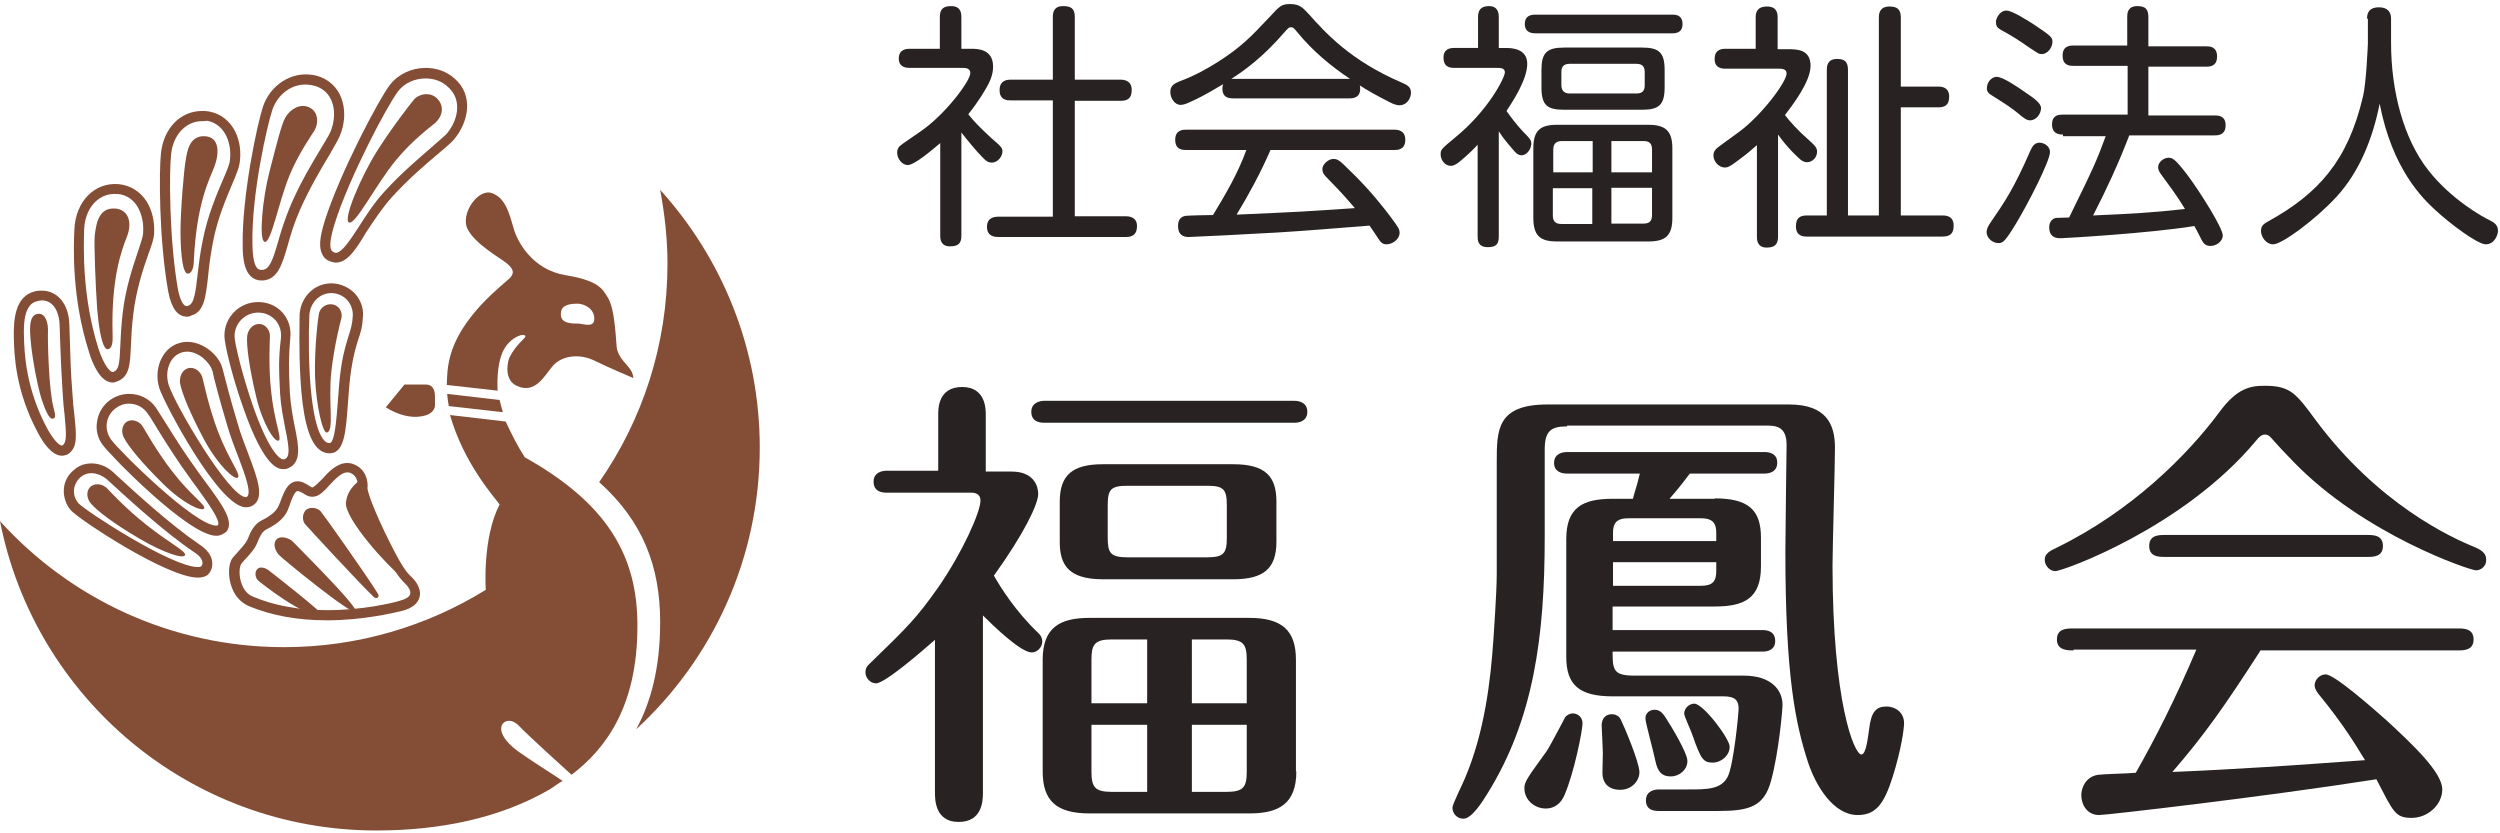
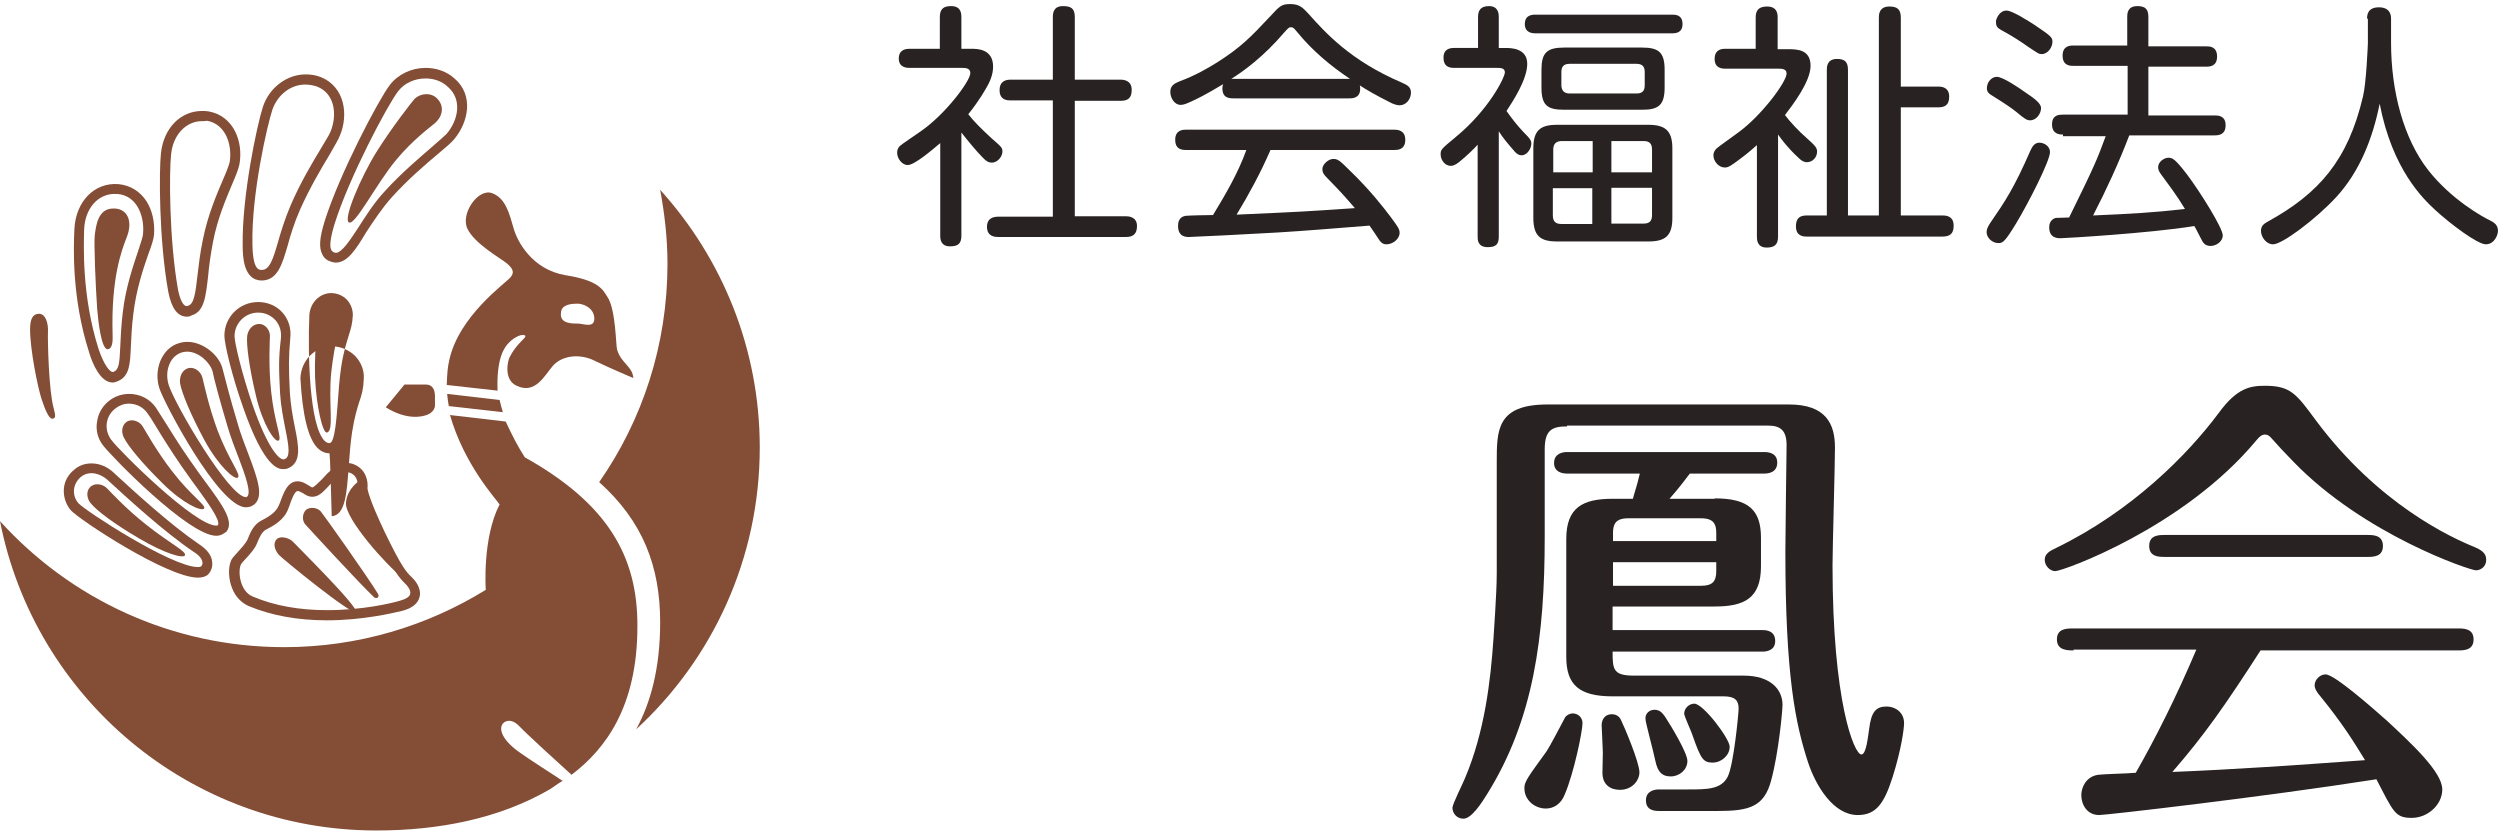
<svg xmlns="http://www.w3.org/2000/svg" version="1.1" id="レイヤー_1" x="0px" y="0px" viewBox="0 0 615 205" style="enable-background:new 0 0 615 205;" xml:space="preserve">
  <style type="text/css">
	.st0{fill:#282322;}
	.st1{fill:#844D36;}
</style>
  <g>
    <g>
      <g>
        <path class="st0" d="M238.9,12c1.5,0,5.4,0,5.4,4.4c0,2.1-0.9,3.9-1.6,5.1c-0.3,0.5-1.7,3.1-4.5,6.6c1.5,1.9,2.8,3.2,5.7,5.9     c2.4,2.1,2.7,2.3,2.7,3.3c0,1.1-1.1,2.7-2.6,2.7c-0.8,0-1.4-0.3-2.5-1.5c-1.1-1.1-3.7-4.2-5-5.9V58c0,2-0.9,2.6-2.8,2.6     c-2.3,0-2.4-1.8-2.4-2.6V35.2c-1.9,1.6-6.3,5.4-8,5.4c-1.4,0-2.6-1.6-2.6-3c0-0.6,0.1-1.2,0.8-1.8c0.3-0.3,4.3-3,5-3.5     c6.1-4.2,12.2-12.4,12.2-14.3c0-1.3-1.2-1.3-2.2-1.3h-12.7c-0.6,0-2.7,0-2.7-2.3c0-2.4,2.1-2.4,2.7-2.4h7.4V4.2     c0-2,0.9-2.7,2.8-2.7c2.5,0,2.5,2,2.5,2.7V12H238.9z M275.7,19.6c0.6,0,2.7,0.1,2.7,2.5c0,2-0.9,2.7-2.7,2.7h-11.3v28.4H277     c0.6,0,2.7,0.1,2.7,2.4c0,1.9-0.9,2.7-2.7,2.7h-31.3c-0.8,0-2.9,0-2.9-2.5c0-2.3,1.8-2.5,2.9-2.5H259V24.7h-10.4     c-0.7,0-2.7,0-2.7-2.5c0-2.3,1.6-2.6,2.7-2.6H259V4.2c0-0.9,0.1-2.7,2.5-2.7c2,0,2.9,0.6,2.9,2.7v15.4H275.7z" />
        <path class="st0" d="M303.4,24.2c-1.5,0-2.7-0.4-2.7-2.5c0-0.4,0.1-0.7,0.2-1c-1.4,0.8-4.2,2.6-7.7,4.2c-1.5,0.7-2.1,0.9-2.8,0.9     c-1.4,0-2.5-1.6-2.5-3.2c0-1.6,1.1-2.1,2.3-2.6c3.8-1.4,6.9-3.2,9.3-4.7c5.8-3.7,8.2-6.2,12.8-11.1c2.5-2.7,2.9-3.2,5.1-3.2     c2.3,0,3.1,0.9,4.5,2.4c4.2,4.7,10.3,11.5,22.9,16.9c1.3,0.6,2.3,1,2.3,2.5c0,1.6-1.2,3.1-2.8,3.1c-0.7,0-1.6-0.3-2.5-0.8     c-3.2-1.6-5.8-3.1-7.3-4.1c0.1,0.2,0.1,0.4,0.1,0.9c0,2.3-2,2.3-2.7,2.3H303.4z M312.5,37c-2.4,5.5-5.2,10.7-8.3,15.8     c15.7-0.7,15.8-0.7,29.1-1.6c-3.2-3.7-3.6-4.1-6.9-7.5c-0.8-0.8-1.1-1.3-1.1-2.1c0-1.2,1.5-2.5,2.7-2.5c1.1,0,1.6,0.4,4,2.8     c5.2,5,8.6,9.5,9.9,11.2c2.1,2.8,2.4,3.3,2.4,4.2c0,1.5-1.7,2.8-3.2,2.8c-0.9,0-1.3-0.4-1.7-0.9c-0.4-0.6-2.1-3.2-2.5-3.7     c-11.5,0.9-14.7,1.2-22.7,1.7c-6.7,0.4-20.9,1.1-21.7,1.1c-0.7,0-2.7,0-2.7-2.7c0-0.7,0.1-2.2,1.8-2.5c0.7-0.1,5.7-0.2,6.8-0.2     c3.1-5.1,6.2-10.4,8.2-16h-14.8c-1.3,0-2.7-0.3-2.7-2.5c0-2.5,2-2.5,2.7-2.5H343c1.1,0,2.7,0.3,2.7,2.5c0,2.5-2,2.5-2.7,2.5     H312.5z M303.4,19.4h28.7c-4.8-3.2-9.2-6.9-12.9-11.4c-0.9-1.1-1.1-1.3-1.6-1.3c-0.5,0-0.6,0.1-1.6,1.2     c-5.3,6.2-10.1,9.6-13.1,11.5L303.4,19.4z" />
        <path class="st0" d="M370.3,11.8c1.3,0,5.4,0,5.4,3.9c0,3.9-3.6,9.3-5.1,11.6c1.2,1.7,2.5,3.4,4,5c2,2,2.1,2.3,2.1,3.1     c0,1.1-1,2.8-2.4,2.8c-1,0-1.7-0.9-2.1-1.4c-1.3-1.5-2.5-2.9-3.5-4.5v25.9c0,1.8-0.6,2.6-2.7,2.6c-2.5,0-2.5-1.8-2.5-2.6V35.6     c-0.8,0.9-2.6,2.7-4.6,4.3c-0.9,0.7-1.5,0.9-2,0.9c-1.5,0-2.5-1.5-2.5-2.8c0-1.2,0.1-1.3,3.6-4.2c8.3-6.8,12.2-14.8,12.2-16     c0-1.1-1.1-1.1-2-1.1h-10.5c-1.3,0-2.6-0.4-2.6-2.5c0-2.3,1.8-2.4,2.6-2.4h5.9V4.2c0-1.6,0.6-2.7,2.7-2.7c2.4,0,2.4,2.1,2.4,2.7     v7.6H370.3z M377.7,8.2c-0.7,0-2.6-0.1-2.6-2.3c0-1.9,1.3-2.3,2.6-2.3h33.6c0.8,0,2.6,0,2.6,2.3c0,2.1-1.5,2.3-2.6,2.3H377.7z      M411.4,53.6c0,4.3-1.6,5.8-5.9,5.8H383c-4,0-5.8-1.3-5.8-5.8V36.5c0-4.4,1.7-5.8,5.8-5.8h22.5c4.2,0,5.9,1.5,5.9,5.8V53.6z      M409.5,21.5c0,4.4-1.5,5.5-5.6,5.5h-19.1c-4.2,0-5.6-1.1-5.6-5.5v-4.3c0-4.2,1.3-5.5,5.6-5.5h19.1c4.1,0,5.6,1.1,5.6,5.5V21.5z      M382.1,42.4h9.7v-7.7h-7.6c-1.3,0-2.1,0.6-2.1,2.1V42.4z M391.7,55.1v-8.8h-9.7V53c0,1.4,0.6,2.1,2.1,2.1H391.7z M404.6,17.7     c0-1.1-0.4-2-2-2h-16.5c-1.6,0-2,0.9-2,2v3.2c0,0.9,0.3,2.1,2,2.1h16.5c1.8,0,2-1.1,2-2.1V17.7z M406.4,42.4v-5.6     c0-1.3-0.5-2.1-2-2.1h-8v7.7H406.4z M406.4,46.2h-10v8.8h8c1.6,0,2-0.9,2-2.1V46.2z" />
        <path class="st0" d="M439.7,12.1c2.3,0,5.7,0,5.7,4.1c0,4-4.7,10-6.3,12.1c1.1,1.5,3.4,4,5.6,5.9c1.9,1.7,2.3,2.2,2.3,3.1     c0,1.4-1.1,2.6-2.5,2.6c-0.8,0-1.4-0.4-2.2-1.2c-2.5-2.3-4.2-4.6-4.9-5.6v25.1c0,2-0.9,2.7-2.8,2.7c-2.4,0-2.4-2-2.4-2.7V35.7     c-0.9,0.8-1.6,1.4-2.7,2.3c-4,3.1-4.4,3.2-5.2,3.2c-1.6,0-2.8-1.6-2.8-3c0-0.7,0.3-1.2,0.8-1.7c0.3-0.3,4.5-3.3,5.3-3.9     c5.8-4.2,11.9-12.5,11.9-14.5c0-1.2-1.2-1.2-2-1.2h-13c-0.9,0-2.7-0.1-2.7-2.4c0-2.5,2-2.5,2.7-2.5h7.4V4.3     c0-1.6,0.6-2.7,2.8-2.7c2.6,0,2.6,2,2.6,2.7v7.8H439.7z M476.8,21.3c0.8,0,2.7,0.1,2.7,2.5c0,2.3-1.4,2.6-2.7,2.6h-9.2V53h10.2     c0.7,0,2.8,0,2.8,2.5c0,2-0.9,2.7-2.8,2.7h-33.3c-0.7,0-2.7,0-2.7-2.5c0-2,0.9-2.7,2.7-2.7h4.9V17.2c0-0.7,0-2.7,2.5-2.7     c1.9,0,2.7,0.7,2.7,2.7V53h7.6V4.3c0-0.6,0-2.7,2.6-2.7c1.9,0,2.8,0.7,2.8,2.7v17H476.8z" />
        <path class="st0" d="M496,54.9c-2.8,4.6-3.3,4.9-4.4,4.9c-1.5,0-2.9-1.3-2.9-2.7c0-0.8,0.4-1.5,1-2.4c3.5-5.1,5.7-8.3,9.8-17.7     c0.4-0.8,0.9-1.9,2.2-1.9c1.2,0,2.6,0.9,2.6,2.3C504.3,39.6,498.9,50.1,496,54.9z M491.2,18.9c1.5,0,5.3,2.6,7,3.8     c1.9,1.3,3.9,2.6,3.9,3.9c0,1.3-1.1,3-2.7,3c-0.8,0-1.4-0.4-3.3-2c-1.1-0.9-2.7-2-5.9-4c-0.8-0.5-1.6-0.9-1.4-2.3     S490.1,18.9,491.2,18.9z M493.6,2.6c1.4,0,5.3,2.5,7,3.6c4,2.7,4.3,3,4.3,4.1c0,1.4-1.2,3-2.6,3c-0.8,0-0.8-0.1-3.4-1.8     c-2.1-1.5-4.2-2.8-6.4-4c-1.3-0.7-1.5-1.1-1.5-2.3C491.1,4.5,491.9,2.6,493.6,2.6z M507.5,33.1c-0.7,0-2.7,0-2.7-2.5     c0-2.4,1.8-2.4,2.7-2.4h15.9v-12H510c-0.7,0-2.6,0-2.6-2.5c0-2.3,1.6-2.5,2.6-2.5h13.3V4.2c0-0.8,0-2.7,2.5-2.7     c2,0,2.7,0.8,2.7,2.7v7.2h14.3c0.7,0,2.6,0,2.6,2.5c0,2.3-1.6,2.5-2.6,2.5h-14.3v12h16.3c0.8,0,2.7,0,2.7,2.4     c0,2.3-1.6,2.5-2.7,2.5h-21c-2.6,6.8-5.6,13.3-8.9,19.7c9.2-0.4,14.9-0.7,22.6-1.6c-2.1-3.5-4.2-6.2-5.8-8.4     c-0.6-0.8-0.8-1.3-0.8-1.9c0-1.3,1.5-2.3,2.5-2.3s1.6,0.2,4.6,4.1c3.3,4.4,8.8,13.2,8.8,15c0,1.5-1.6,2.6-3,2.6s-1.9-0.9-2.2-1.5     c-0.3-0.5-1.5-3-1.8-3.4c-11,1.8-32.1,3-32.9,3c-0.7,0-2.8,0-2.8-2.7c0-1.7,1.2-2.2,1.6-2.3c0.2,0,3.2-0.1,3.3-0.1     c6.3-12.8,6.9-14.3,9-20H507.5z" />
        <path class="st0" d="M582.3,4.6c0-0.7,0-2.8,2.9-2.8c2.9,0,3,2.1,3,2.8v5.9c0,12,3.1,23.6,9.1,31.3c5.7,7.3,13.5,11.6,15.2,12.4     c1,0.5,2,1.1,2,2.6c0,0.9-0.8,3.3-3,3.3c-2,0-8.6-4.9-12.5-8.5c-2.9-2.7-10.5-9.9-13.6-26.1c-1.7,8.5-4.9,16.7-10.7,23     c-5.1,5.5-13.3,11.6-15.5,11.6c-1.8,0-3-1.9-3-3.3c0-1.3,0.8-1.8,1.7-2.3c12.5-6.9,19.7-15,23.4-30.8c0.8-3.2,1.2-12.8,1.2-13.1     V4.6z" />
      </g>
      <g>
-         <path class="st0" d="M248.8,116c5.7,0,6.6,3.8,6.6,5.5c0,2.6-3.7,10.1-10.9,20.1c1.6,2.8,5.2,8.7,11.1,14.3     c0.5,0.5,0.8,1.2,0.8,1.9c0,1.5-1.3,2.7-2.6,2.7c-2.7,0-9.5-6.6-12-9.1V195c0,2.1-0.2,7.2-6,7.2c-5.8,0-5.8-5.6-5.8-7.2v-37.6     c-3.2,2.8-12.3,10.7-14.5,10.7c-1.4,0-2.6-1.3-2.6-2.7c0-0.2,0-1.2,0.8-1.9c10-9.7,11.7-11.4,17.1-19     c5.9-8.5,10.4-18.5,10.4-21.4c0-1.3-0.9-1.9-2.2-1.9h-20.9c-1,0-3.2-0.2-3.2-2.7c0-2.3,2.1-2.7,3.2-2.7h12.7V102     c0-1.5,0-6.8,5.9-6.8c5.8,0,5.8,5.5,5.8,6.8V116H248.8z M318.4,98.6c1,0,3.2,0.3,3.2,2.7c0,2.4-2.2,2.7-3.2,2.7h-61.5     c-1.2,0-3.2-0.3-3.2-2.7c0-2.3,2.2-2.7,3.2-2.7H318.4z M318.9,189.8c0,7.9-4.3,10.3-11.5,10.3H268c-8.1,0-11.5-3.1-11.5-10.3     v-27.5c0-7.9,4.2-10.3,11.5-10.3h39.3c8.1,0,11.5,3.1,11.5,10.3V189.8z M314,133.3c0,6.6-3.2,9.2-10.6,9.2h-32.1     c-8.6,0-10.6-3.7-10.6-9.2v-9.9c0-6.6,3.2-9.2,10.6-9.2h32.1c7.9,0,10.6,3,10.6,9.2V133.3z M282.2,173v-15.7h-8.7     c-4.3,0-5,1.3-5,5V173H282.2z M268.5,178.3v11.5c0,3.8,0.8,5,5,5h8.7v-16.5H268.5z M301.8,124.4c0-4.1-0.8-4.9-4.9-4.9h-19.5     c-4.2,0-4.9,0.9-4.9,4.9v7.8c0,3.8,0.6,4.9,4.9,4.9h19.5c4.2,0,4.9-1,4.9-4.9V124.4z M306.7,173v-10.7c0-3.8-0.8-5-5-5h-8.5V173     H306.7z M293.2,178.3v16.5h8.5c4.2,0,5-1.2,5-5v-11.5H293.2z" />
        <path class="st0" d="M385.5,104.9c-3.6,0-5.5,0.8-5.5,5.6v21.6c0,24.5-2.7,44.9-14.2,63.3c-1.3,2.1-3.8,6-5.8,6     c-1.6,0-2.7-1.3-2.7-2.7c0-0.9,2.7-6.2,3.1-7.3c4.8-11.3,6.3-23.9,7-34.4c0-0.6,0.8-10.8,0.8-16v-27.3c0-7.9,0-14.2,12.5-14.2     h59.4c9.1,0,11.3,4.8,11.3,10.6c0,4.5-0.6,24.8-0.6,29c0,33.4,5.3,46.5,7.1,46.5c1.2,0,1.6-4.3,1.9-6.2c0.5-4.3,1.7-5.6,4.3-5.6     c2.1,0,4.3,1.4,4.3,4.1c0,1.2-0.6,6.2-2.8,13.2c-2.1,6.6-4.1,9.4-8.6,9.4c-6,0-10.3-7.2-12.2-12.9c-3.1-9.5-5.6-21.2-5.6-52     c0-4.2,0.3-25.3,0.3-26.1c0-3.6-1.5-4.8-4.5-4.8H385.5z M380.4,184.9c0.9-1.3,3.9-7.1,4.5-8.2c0.2-0.6,1.2-1.2,2-1.2     c1.3,0,2.4,1,2.4,2.4c0,1.9-2.1,12.3-4.4,17.6c-0.9,2.3-2.7,3.4-4.6,3.4c-2.8,0-5.3-2.1-5.3-5     C374.9,192.3,376.3,190.6,380.4,184.9z M421.8,122.6c8.4,0,11.4,2.9,11.4,9.7v7c0,7.9-4.1,9.9-11.4,9.9h-25.1v5.8h36.9     c1,0,3.1,0.2,3.1,2.7c0,2.3-2.1,2.6-3.1,2.6h-36.9c0,4.3,0.1,5.9,5.2,5.9h27c6.8,0,9.6,3.5,9.6,7.2c0,1.2-0.9,11.6-2.8,18.6     c-1.7,6.4-5.3,7.5-13,7.5h-14.6c-1.2,0-3.2-0.2-3.2-2.6c0-2.4,2.2-2.7,3.2-2.7h7.2c4.6,0,8.1,0,9.7-3.1     c1.5-2.9,2.7-15.7,2.7-16.8c0-2.1-1-3-3.7-3h-27.3c-8.2,0-11.4-2.8-11.4-9.7v-29c0-7.8,4.1-9.9,11.4-9.9h5c0.2-1,0.9-2.8,1.7-6.2     h-17.9c-1.4,0-3.2-0.5-3.2-2.6c0-2.4,2.2-2.7,3.2-2.7h48.5c1,0,3.2,0.2,3.2,2.6c0,2.4-2.1,2.7-3.2,2.7h-18.3     c-0.6,0.8-2.7,3.6-5,6.2H421.8z M396.5,175.7c1.5,0,2.1,1,2.3,1.5c0.7,1.4,4.5,10.3,4.5,12.8c0,1.9-1.7,4.3-4.8,4.3     c-2.4,0-4.3-1.3-4.3-4.2c0-0.8,0.1-3.8,0.1-5c0-1-0.3-6-0.3-6.8C394.1,176.6,395.1,175.7,396.5,175.7z M396.8,133.1h25.4v-2     c0-2.1-0.6-3.6-3.7-3.6h-18c-3.1,0-3.7,1.5-3.7,3.6V133.1z M422.2,138.3h-25.4v5.8h21.7c2.9,0,3.7-1.2,3.7-3.6V138.3z M407,174.6     c1.4,0,2,0.9,2.6,1.7c1.5,2.3,5.5,8.9,5.5,10.9c0,2.2-2,3.8-4.1,3.8c-2.1,0-3.2-1-3.8-3.9c-0.3-1.6-2.4-9.4-2.4-10.1     C404.6,175.5,405.8,174.6,407,174.6z M416.8,173.1c2.2,0,8.7,8.6,8.7,10.6c0,2.1-2,3.9-4.2,3.9c-2.3,0-2.9-0.9-4.9-6.6     c-0.2-0.8-2.1-4.8-2.1-5.5C414.4,174,415.7,173.1,416.8,173.1z" />
        <path class="st0" d="M609.1,140.3c-1.5,0-27.6-8.8-44.9-26.7c-1.6-1.6-4.3-4.5-5.6-6c-0.3-0.3-0.7-0.7-1.4-0.7     c-0.8,0-1.4,0.5-2.2,1.5c-17.9,21.5-47.6,32.1-49.4,32.1c-1.3,0-2.6-1.3-2.6-2.8s1.3-2.2,2.8-2.9c18.7-9.1,32.4-23,40-33.2     c4.5-6.2,7.8-6.7,11.4-6.7c6.3,0,7.7,2,12.5,8.5c15.4,20.7,33.4,28.9,39.1,31.2c1.3,0.6,2.8,1.3,2.8,3     C611.7,139.4,610.2,140.3,609.1,140.3z M510.1,160c-1.5,0-4.1,0-4.1-2.7c0-2.7,2.4-2.7,4.1-2.7h94.5c1.5,0,3.9,0,3.9,2.7     c0,2.7-2.4,2.7-3.9,2.7h-48.5c-8.7,13.5-13.8,20.8-21.7,29.9c14.9-0.6,29.6-1.6,47.4-2.9c-2.8-4.6-5.7-9.2-10.9-15.6     c-0.9-1-1.5-2-1.5-2.8c0-1.4,1.3-2.7,2.7-2.7c2.2,0,11.7,8.4,15.2,11.5c5.9,5.5,13.5,12.5,13.5,16.8c0,3.8-3.6,7-7.5,7     c-4.1,0-4.5-1.4-8.7-9.5c-28.1,4.4-66.5,8.8-68.2,8.8c-3.1,0-4.4-2.7-4.4-4.9c0-1.7,1-4.5,4.1-5c1.5-0.2,7.3-0.3,9.3-0.5     c4.8-8.4,10-18.7,14.9-30.3H510.1z M582.3,131.6c1.5,0,3.9,0,3.9,2.7c0,2.7-2.4,2.7-3.9,2.7h-49.7c-1.5,0-3.9,0-3.9-2.7     c0-2.7,2.4-2.7,3.9-2.7H582.3z" />
      </g>
    </g>
    <g>
      <path class="st1" d="M186.9,110.1c0-24.4-9.3-46.6-24.5-63.4c1.1,5.9,1.8,12,1.8,18.2c0,20-6.2,38.5-16.8,53.7    c10.8,9.7,15,20.8,15,34.5c0,11.4-2.4,19.9-5.9,26.3C175.2,162.2,186.9,137.5,186.9,110.1z" />
      <g>
        <path class="st1" d="M129.1,112.5c-1.8-2.8-3.1-5.4-4.7-8.8l-13.7-1.6c3.5,12.2,11.2,20.5,12.2,22c-4.3,8.3-3.4,21-3.4,21     c-14.4,8.9-31.4,14.1-49.6,14.1c-27.7,0-52.6-11.9-69.9-31c8.5,43.4,46.7,76.1,92.6,76.1c15.3,0,30.2-2.9,42.6-10.1     c0.7-0.4,2.4-1.7,3.2-2.1c-2.5-1.7-7.8-5-11-7.3c-4-3-4.5-5.3-3.9-6.5c0.5-1,2.3-1.7,4.2,0.3c1.9,2,9.9,9.3,12.9,12     c8.3-6.3,16.2-16.7,16.2-36.5C156.9,136.7,149.3,123.8,129.1,112.5z" />
        <path class="st1" d="M123.7,101.4c-0.3-1.1-0.6-2.1-0.8-3L110,96.9c0.1,1,0.2,2,0.4,3L123.7,101.4z" />
      </g>
      <path class="st1" d="M94.9,100.2l4.6-5.6c0,0,3.8,0,5.3,0c1.4,0,2.2,1,2.2,2.9c0,0.7,0,1.6,0,2.3c0,0.7-0.6,1.7-1.8,2.2    C104,102.5,100.2,103.5,94.9,100.2z" />
      <path class="st1" d="M125.6,68.2c1-1.2,0.6-2.1-0.9-3.4c-1.6-1.3-7.9-4.8-9.7-8.5s2.6-10,6-8.8s4.3,5.1,5.3,8.5    c0.9,3.4,4.6,10.3,12.8,11.7c8.3,1.3,9.2,3.6,10.3,5.3c2.1,3,2.1,12.1,2.4,13c1,3.4,3.8,4.1,4,7c0,0-5.7-2.4-9.4-4.2    c-3.7-1.9-8.1-1.4-10.4,1.2c-2,2.3-4.3,7.1-8.9,4.9c-3.3-1.5-2.2-6.2-1.7-7.1c1.8-3.5,4.2-4.7,3.8-5.2c-0.4-0.6-2.5,0.1-4,1.7    c-1.1,1.1-3.1,3.7-2.8,11.8l-12.5-1.4c0.1-2.7,0.2-4.3,0.6-6C112.8,77.7,124.6,69.5,125.6,68.2z M142.3,79.6    c1.4,0.1,3.9,1.1,3.9-1.2c0-2.7-2.8-3.7-4.1-3.7c-1.3,0-4,0.1-4.1,2.2C137.6,79.7,140.8,79.6,142.3,79.6z" />
      <path class="st1" d="M80.4,152.6c-7.2,0-13.7-1.2-19.2-3.5c-1.8-0.8-3.3-2.3-4.1-4.4c-0.9-2.2-1-5-0.3-6.7    c0.2-0.6,0.8-1.2,1.7-2.2c0.9-1,2-2.2,2.4-3.1c0.7-1.8,1.5-3.6,3.3-4.6l0.4-0.2c1.3-0.7,3.3-1.8,4-3.6l0.3-0.7    c0.9-2.5,1.9-5.2,4.3-5.2c1.2,0,2,0.6,2.7,1c0.4,0.2,0.7,0.5,0.9,0.5c0,0,0.1,0,0.1,0c0.5-0.2,1.5-1.2,2.3-2c1.6-1.8,3.7-4,6.2-4    c0.6,0,1.1,0.1,1.6,0.3c3.1,1.2,3.6,4.3,3.4,5.9c0,0.3,0.4,2.7,4.2,10.7c4.2,8.7,5.4,10,6.7,11.2l0.2,0.2c0.5,0.5,2.3,2.5,1.7,4.7    c-0.4,1.6-1.9,2.8-4.4,3.4C96.7,150.8,89.2,152.6,80.4,152.6L80.4,152.6z M73.2,120.8c-0.7,0-1.5,2.1-2,3.6l-0.3,0.8    c-1,2.7-3.6,4.1-5.1,4.9l-0.4,0.2c-1,0.6-1.5,1.7-2.2,3.4c-0.5,1.3-1.7,2.6-2.8,3.8c-0.5,0.5-1.1,1.2-1.2,1.5    c-0.4,1-0.4,3,0.3,4.8c0.4,1,1.2,2.4,2.8,3c5.2,2.2,11.3,3.3,18.2,3.3h0c8.6,0,15.8-1.7,17.8-2.3c1.5-0.4,2.5-1,2.6-1.7    c0.2-0.7-0.4-1.7-1-2.3l-0.2-0.2c-1.4-1.4-2.8-2.8-7.2-11.9c-4.3-9.1-4.5-11.4-4.5-12l0-0.1c0-0.2,0.2-2.5-1.9-3.3    c-0.2-0.1-0.5-0.1-0.7-0.1c-1.4,0-3,1.7-4.4,3.2c-1.2,1.3-2.2,2.4-3.4,2.7c-0.3,0.1-0.6,0.1-0.8,0.1h0c-1,0-1.7-0.5-2.3-0.9    C73.9,121,73.6,120.8,73.2,120.8z" />
      <path class="st1" d="M88.8,118c0,0-3.4,1.9-3.7,5.7c-0.3,3.9,10.1,15.5,13.8,18.3C102.7,144.8,89.5,127.1,88.8,118z" />
      <path class="st1" d="M78.9,125.8c0.7,0.8,11.4,15.9,14.1,20.3c0.3,0.6,0,0.8-0.1,0.9c-0.1,0.1-0.5,0.3-1-0.2    c-3.4-3.2-16.1-17-16.8-17.8c-0.8-0.9-0.8-2.6,0.2-3.6C76.4,124.6,78.1,124.9,78.9,125.8z" />
      <path class="st1" d="M72.1,133.3c0.8,0.9,16.4,16.3,15.4,17.2c-1,0.9-18.1-13.1-18.9-14c-1.1-1.3-1.5-2.9-0.5-3.9    C69.1,131.7,71.3,132.4,72.1,133.3z" />
-       <path class="st1" d="M66.1,140.3c0.9,0.7,14.5,11.3,13.5,11.4c-4.8,0.2-15.3-8.2-16.1-8.9c-0.7-0.7-0.9-1.9-0.3-2.7    C63.9,139.2,65.3,139.7,66.1,140.3z" />
-       <path class="st1" d="M81,111.5c-1.1,0-2.1-0.5-2.9-1.3c-2.3-2.4-3.7-8-4.2-17.2c-0.4-7-0.2-13.6-0.2-15.5c0.2-4.4,3.6-7.8,7.8-7.8    c2.1,0,4.2,0.9,5.7,2.4c1.4,1.5,2.2,3.4,2.1,5.5c-0.1,2.6-0.5,4-1.1,5.7c-0.5,1.6-1.2,3.7-1.8,7.6c-0.4,2.6-0.6,5.5-0.8,8.2    c-0.5,6.7-0.8,12.1-4.2,12.4C81.2,111.5,81.1,111.5,81,111.5z M81.5,72.1c-2.9,0-5.2,2.4-5.4,5.4c-0.4,9.7,0,27,3.7,30.9    c0.5,0.5,0.9,0.6,1.2,0.6c0,0,0.1,0,0.1,0c1.3-0.1,1.7-6.4,2-10.1c0.2-2.8,0.4-5.7,0.8-8.4c0.6-4.1,1.4-6.3,1.9-8    c0.5-1.6,0.9-2.8,1-5c0-1.4-0.5-2.7-1.4-3.7C84.4,72.7,82.9,72.1,81.5,72.1z" />
+       <path class="st1" d="M81,111.5c-1.1,0-2.1-0.5-2.9-1.3c-2.3-2.4-3.7-8-4.2-17.2c0.2-4.4,3.6-7.8,7.8-7.8    c2.1,0,4.2,0.9,5.7,2.4c1.4,1.5,2.2,3.4,2.1,5.5c-0.1,2.6-0.5,4-1.1,5.7c-0.5,1.6-1.2,3.7-1.8,7.6c-0.4,2.6-0.6,5.5-0.8,8.2    c-0.5,6.7-0.8,12.1-4.2,12.4C81.2,111.5,81.1,111.5,81,111.5z M81.5,72.1c-2.9,0-5.2,2.4-5.4,5.4c-0.4,9.7,0,27,3.7,30.9    c0.5,0.5,0.9,0.6,1.2,0.6c0,0,0.1,0,0.1,0c1.3-0.1,1.7-6.4,2-10.1c0.2-2.8,0.4-5.7,0.8-8.4c0.6-4.1,1.4-6.3,1.9-8    c0.5-1.6,0.9-2.8,1-5c0-1.4-0.5-2.7-1.4-3.7C84.4,72.7,82.9,72.1,81.5,72.1z" />
      <path class="st1" d="M69.7,115.4c-1.1,0-4.6,0-9.9-15.2c-2.6-7.3-4.6-15.5-4.6-17.6c0-4.6,3.7-8.3,8.3-8.3c2.3,0,4.5,0.9,6,2.6    c1.5,1.7,2.2,3.9,1.9,6.4C71,88,71,90.3,71.3,96.5c0.2,3.1,0.7,5.9,1.2,8.4c1,4.9,1.8,9.1-1.9,10.4    C70.3,115.4,70,115.4,69.7,115.4z M63.5,76.9c-3.2,0-5.8,2.6-5.8,5.8c0,1.7,1.9,9.5,4.4,16.8c3.7,10.7,6.5,13.5,7.6,13.5    c0.1,0,0.1,0,0.2,0c1.5-0.5,1.3-2.6,0.3-7.5c-0.5-2.6-1.1-5.5-1.3-8.7c-0.3-6.1-0.4-8.4,0.2-13.5c0.2-1.8-0.3-3.3-1.3-4.5    C66.6,77.5,65.1,76.9,63.5,76.9z" />
      <path class="st1" d="M60.5,124.8c-6.7,0-20.3-26-21.3-29.3c-0.7-2.2-0.6-4.5,0.2-6.6c0.9-2.2,2.5-3.9,4.7-4.5    c0.6-0.2,1.3-0.3,2-0.3c3.8,0,7.9,3.2,8.7,6.8c0.4,1.6,1.8,7.1,3.7,13.4c0.7,2.5,1.7,5,2.6,7.4c2.3,6.1,4.3,11.3,0.6,12.9    C61.2,124.7,60.9,124.8,60.5,124.8z M46,86.5c-0.4,0-0.9,0.1-1.3,0.2c-1.8,0.6-2.7,2-3.1,3.1c-0.6,1.5-0.6,3.3-0.1,4.9    c1.6,5,14.9,27.6,19,27.6c0.1,0,0.1,0,0.1,0c1.5-0.6-0.3-5.5-1.9-9.7c-0.9-2.3-1.9-4.9-2.7-7.6c-2-6.7-3.4-12-3.7-13.6    C51.7,89.2,48.9,86.5,46,86.5z" />
      <path class="st1" d="M53.2,131.8c-6.8,0-25.9-19.6-27.9-22.3c-1.3-1.7-1.8-3.8-1.4-5.9c0.3-2.1,1.5-4,3.2-5.2c1.4-1,3-1.5,4.7-1.5    c2.6,0,5,1.2,6.5,3.3c0.4,0.6,1.1,1.7,2.1,3.3c1.6,2.5,3.7,6,6.3,9.7c1.3,1.8,2.5,3.6,3.8,5.3c4.2,5.7,7.2,9.8,5.2,12.3    C55.1,131.2,54.4,131.8,53.2,131.8z M31.7,99.3c-1.2,0-2.3,0.4-3.2,1.1c-2.5,1.8-3,5.2-1.2,7.7c2.1,2.9,20.6,21.2,25.9,21.2    c0.3,0,0.4-0.1,0.4-0.1c0.8-1.1-2.7-5.8-5.2-9.3c-1.3-1.7-2.5-3.5-3.8-5.3c-2.6-3.8-4.8-7.3-6.3-9.8c-0.9-1.5-1.6-2.6-2-3.1    C35.2,100.1,33.5,99.3,31.7,99.3z" />
      <path class="st1" d="M48.7,142.1c-7.6,0-29.3-14.3-31.3-16.6c-1.2-1.4-1.8-3.3-1.7-5.1c0.1-1.9,1-3.6,2.5-4.8    c1.2-1.1,2.7-1.6,4.3-1.6c2,0,3.9,0.8,5.5,2.3l0.2,0.2C33,120.9,41.8,129,49,133.9c2,1.3,3.1,2.8,3.2,4.4c0.2,1.6-0.7,2.7-1,3    C50.7,141.8,49.8,142.1,48.7,142.1z M22.5,116.4c-1,0-1.9,0.3-2.7,1c-0.9,0.8-1.5,1.9-1.6,3.1c-0.1,1.2,0.3,2.4,1.1,3.3    c1.6,1.8,22.9,15.7,29.4,15.7c0.6,0,0.8-0.2,0.8-0.2c0,0,0.4-0.4,0.3-1c-0.1-0.8-0.8-1.7-2.1-2.5c-7.4-5-16.3-13.2-21.1-17.6    l-0.2-0.2C25.2,117,23.8,116.4,22.5,116.4z" />
      <path class="st1" d="M82.6,64.6c-0.4,0-0.7-0.1-1.1-0.2c-1-0.3-1.8-0.9-2.2-1.8c-0.9-1.7-0.7-4.1,0.6-8.3    c3.7-11.7,13.3-29.9,16-33.4c2-2.6,5.3-4.2,8.8-4.2c2.7,0,5.2,0.9,7.1,2.6c4.8,4.1,3.5,10.8-0.2,15.1c-0.7,0.8-2,1.9-3.9,3.5    c-3.1,2.6-7.3,6.2-11.3,10.6c-2.5,2.8-4.5,5.9-6.3,8.6C87.6,61.3,85.5,64.6,82.6,64.6z M104.7,19.3c-2.8,0-5.3,1.2-6.8,3.2    c-2.6,3.4-12,21.1-15.6,32.6c-1,3.3-1.3,5.5-0.8,6.4c0.1,0.2,0.3,0.4,0.7,0.6c0.1,0,0.3,0.1,0.4,0.1c1.5,0,3.5-3.1,5.6-6.3    c1.8-2.8,3.8-6,6.5-8.9c4.1-4.5,8.4-8.1,11.5-10.8c1.7-1.5,3-2.6,3.6-3.2c2.9-3.3,4-8.5,0.4-11.6C108.8,20,106.8,19.3,104.7,19.3z    " />
      <path class="st1" d="M64.4,69c-4.6,0-4.7-6.1-4.7-8.7c-0.2-11.9,3.5-29.5,5-34.1c1.6-4.7,5.9-7.9,10.5-7.9c1.3,0,2.6,0.2,3.8,0.7    c5.8,2.4,6.8,9.2,4.6,14.4c-0.4,1-1.3,2.5-2.5,4.6c-2.1,3.5-4.9,8.2-7.3,13.6c-1.4,3.2-2.3,6.1-3,8.7c-1.4,4.8-2.5,8.5-6.2,8.7    L64.4,69z M75.1,20.8c-3.6,0-6.8,2.5-8.1,6.2c-1.2,3.6-5.2,20.8-4.9,33.2c0.1,6.2,1.6,6.2,2.3,6.2l0.1,0c1.8-0.1,2.6-2.4,3.9-6.9    c0.7-2.5,1.7-5.7,3.1-9c2.4-5.6,5.3-10.4,7.4-13.9c1.1-1.9,2.1-3.4,2.4-4.2c1.7-4.1,1.1-9.4-3.3-11.1C77.1,21,76.1,20.8,75.1,20.8    z" />
      <path class="st1" d="M46,77.9c-2.3,0-3.8-2-4.6-6.1c-2.3-12.7-2.3-29.7-1.8-34.2c0.7-6.1,4.8-10.3,10.1-10.3c0.5,0,1.1,0,1.6,0.1    c6.2,1.1,8.6,7.5,7.6,13c-0.2,1.1-0.8,2.6-1.7,4.7c-1.5,3.6-3.7,8.6-4.8,14.4c-0.6,3.2-1,6-1.2,8.4c-0.6,5.3-1,8.8-4.1,9.7    C46.8,77.8,46.4,77.9,46,77.9z M49.7,29.8c-3.9,0-7.1,3.3-7.6,8.1c-0.5,4.2-0.5,21.1,1.7,33.4c0.5,2.5,1.3,4,2.1,4    c0.1,0,0.3,0,0.4-0.1c1.4-0.4,1.8-3,2.3-7.6c0.3-2.4,0.6-5.3,1.3-8.6c1.2-6.1,3.5-11.4,5-14.9c0.8-1.8,1.4-3.4,1.6-4.2    c0.7-4.3-1-9.4-5.6-10.2C50.6,29.8,50.1,29.8,49.7,29.8z" />
      <path class="st1" d="M27.7,94.1c-3,0-5-4.7-5.8-7.5c-4.3-13.4-3.8-26-3.6-30.2c0.3-6.8,4.9-11.6,10.9-11.1    c2.9,0.3,5.3,1.8,6.9,4.3c1.4,2.3,2,5.1,1.8,8.1c-0.1,1.1-0.6,2.7-1.4,4.8c-1.3,3.7-3,8.8-3.7,14.7c-0.4,3.2-0.5,5.8-0.6,7.9    c-0.2,4.5-0.3,7.5-3.3,8.7C28.4,94,28.1,94.1,27.7,94.1z M28.2,47.7c-4.2,0-7.3,3.7-7.5,8.7c-0.1,4-0.6,16.3,3.5,29.3    c1.3,4,2.8,5.8,3.5,5.8c0.1,0,0.1,0,0.2,0c1.4-0.6,1.5-2.1,1.7-6.5c0.1-2.1,0.2-4.8,0.6-8.1c0.7-6.2,2.6-11.6,3.8-15.2    c0.6-1.9,1.2-3.5,1.2-4.3c0.2-2.4-0.3-4.8-1.4-6.6c-0.8-1.3-2.3-2.9-5-3.1C28.7,47.8,28.4,47.7,28.2,47.7z" />
-       <path class="st1" d="M15.2,112.1c-2.5,0-4.7-3.4-5.8-5.5C3.7,96.1,3.5,87,3.4,83.1l0-0.1c-0.1-4.3,0.3-10.1,5.1-11.3    c0.6-0.2,1.2-0.2,1.8-0.2c3.6,0,6.3,2.9,6.7,7.4c0.1,1,0.1,2.7,0.2,5.2c0.1,3.3,0.2,7.7,0.6,12.4c0.1,2.1,0.3,4,0.5,5.6    c0.5,5.1,0.9,8.1-1.7,9.7C16.1,112,15.7,112.1,15.2,112.1z M10.3,73.9c-0.4,0-0.8,0.1-1.2,0.2c-1.5,0.4-3.5,1.7-3.2,8.8l0,0.1    c0.1,3.7,0.4,12.5,5.7,22.4c1.6,2.9,3,4.2,3.6,4.2c0,0,0.1,0,0.1,0c1.2-0.7,1-2.9,0.6-7.4c-0.2-1.7-0.4-3.6-0.5-5.7    c-0.3-4.7-0.5-9.2-0.6-12.5c-0.1-2.3-0.1-4.1-0.2-5C14.2,75.8,12.6,73.9,10.3,73.9z" />
      <path class="st1" d="M81.9,74.9c1.5,0.3,2.4,1.8,2.1,3.3c-0.2,0.7-1.8,6.9-2.5,13.3c-0.8,7.7,0.8,14.6-1.1,14.9    c-1,0.2-2.6-6.4-2.9-13.7c-0.2-7.3,0.8-15,1-15.7C78.9,75.5,80.4,74.6,81.9,74.9z" />
      <path class="st1" d="M107.5,24.2c1.9,1.9,1.4,4.4-0.5,6.1c-0.7,0.6-5.5,4.1-9.6,9.1c-4.9,5.9-10.1,16.3-11.6,15.3    c-1.4-0.9,3-11.2,6.8-17.3c3.9-6.2,8.7-12.3,9.4-13.1C103.5,22.9,106,22.7,107.5,24.2z" />
-       <path class="st1" d="M75.8,26.3c2.5,0.9,2.7,3.9,1.5,5.9c-0.4,0.7-3.8,5.4-6.1,11c-2.7,6.6-4.5,16.7-6.1,16.3    c-1.5-0.4-0.5-10.8,1.2-17.3c1.7-6.6,3-11.8,3.9-13.3C71.4,26.8,73.8,25.5,75.8,26.3z" />
      <path class="st1" d="M63.6,79.7c1.7-0.1,2.9,1.6,2.8,3.1c0,0.7-0.4,7.1,0.3,13.5c0.8,7.7,2.8,11.7,1.8,12.1    c-0.9,0.4-3.8-3.8-5.5-10.9c-1.7-7.1-2.4-12.6-2.2-14.8C61,81.2,62,79.8,63.6,79.7z" />
      <path class="st1" d="M46.2,90.6c1.6-0.5,3.2,0.8,3.6,2.3c0.2,0.7,1.5,7.1,3.8,13.2c2.8,7.3,5.8,10.7,4.9,11.4    c-0.8,0.6-4.7-2.8-8.2-9.2c-3.5-6.5-5.6-11.7-6-14C44.1,92.8,44.7,91.1,46.2,90.6z" />
      <path class="st1" d="M31.1,103.8c1.3-0.9,3.2-0.2,4,1.1c0.4,0.6,3.4,6.1,7.3,11.1c4.6,6,8.4,8.3,7.8,9.1    c-0.6,0.8-5.2-1.2-10.2-6.2c-5.1-5-8.5-9.2-9.5-11.2C29.8,106.4,29.9,104.7,31.1,103.8z" />
      <path class="st1" d="M22.1,119.9c1.1-1.2,3.1-0.9,4.2,0.2c0.5,0.5,4.7,5.1,9.7,9c5.9,4.7,9.9,6.5,9.5,7.5    c-0.4,0.9-5.1-0.5-11.2-4.1c-6.2-3.6-10.5-6.9-11.9-8.6C21.4,122.8,21.1,121,22.1,119.9z" />
-       <path class="st1" d="M50.1,33.5c4,0,3.9,4.2,2.6,7.6c-1.3,3.3-4.3,8.9-5,22.7c0,0.9-0.1,3.3-1.4,3.5c-1.7,0.3-1.9-7.6-1.9-10.2    c0-5.6,0.9-15.9,1.3-17.8C46,37.5,46.5,33.5,50.1,33.5z" />
      <path class="st1" d="M27.7,51.3c3.5-0.2,5.1,2.9,3.5,7c-1.3,3.3-3.9,10.2-3.5,24c0,0.9,0.2,3.3-1.1,3.6c-1.7,0.4-2.5-7.4-2.7-10    c-0.4-5.6-0.8-16-0.6-17.9C23.6,55.5,24.1,51.4,27.7,51.3z" />
      <path class="st1" d="M9.4,77.2c1.8-0.2,2.5,2.3,2.4,4.4c-0.1,2.1,0.2,14.6,1.4,18.8c0.6,2.2,0.4,2.5-0.3,2.6    c-0.8,0.1-1.8-2.1-2.7-4.9S7.4,86.1,7.4,81C7.4,78.6,8,77.3,9.4,77.2z" />
    </g>
  </g>
</svg>